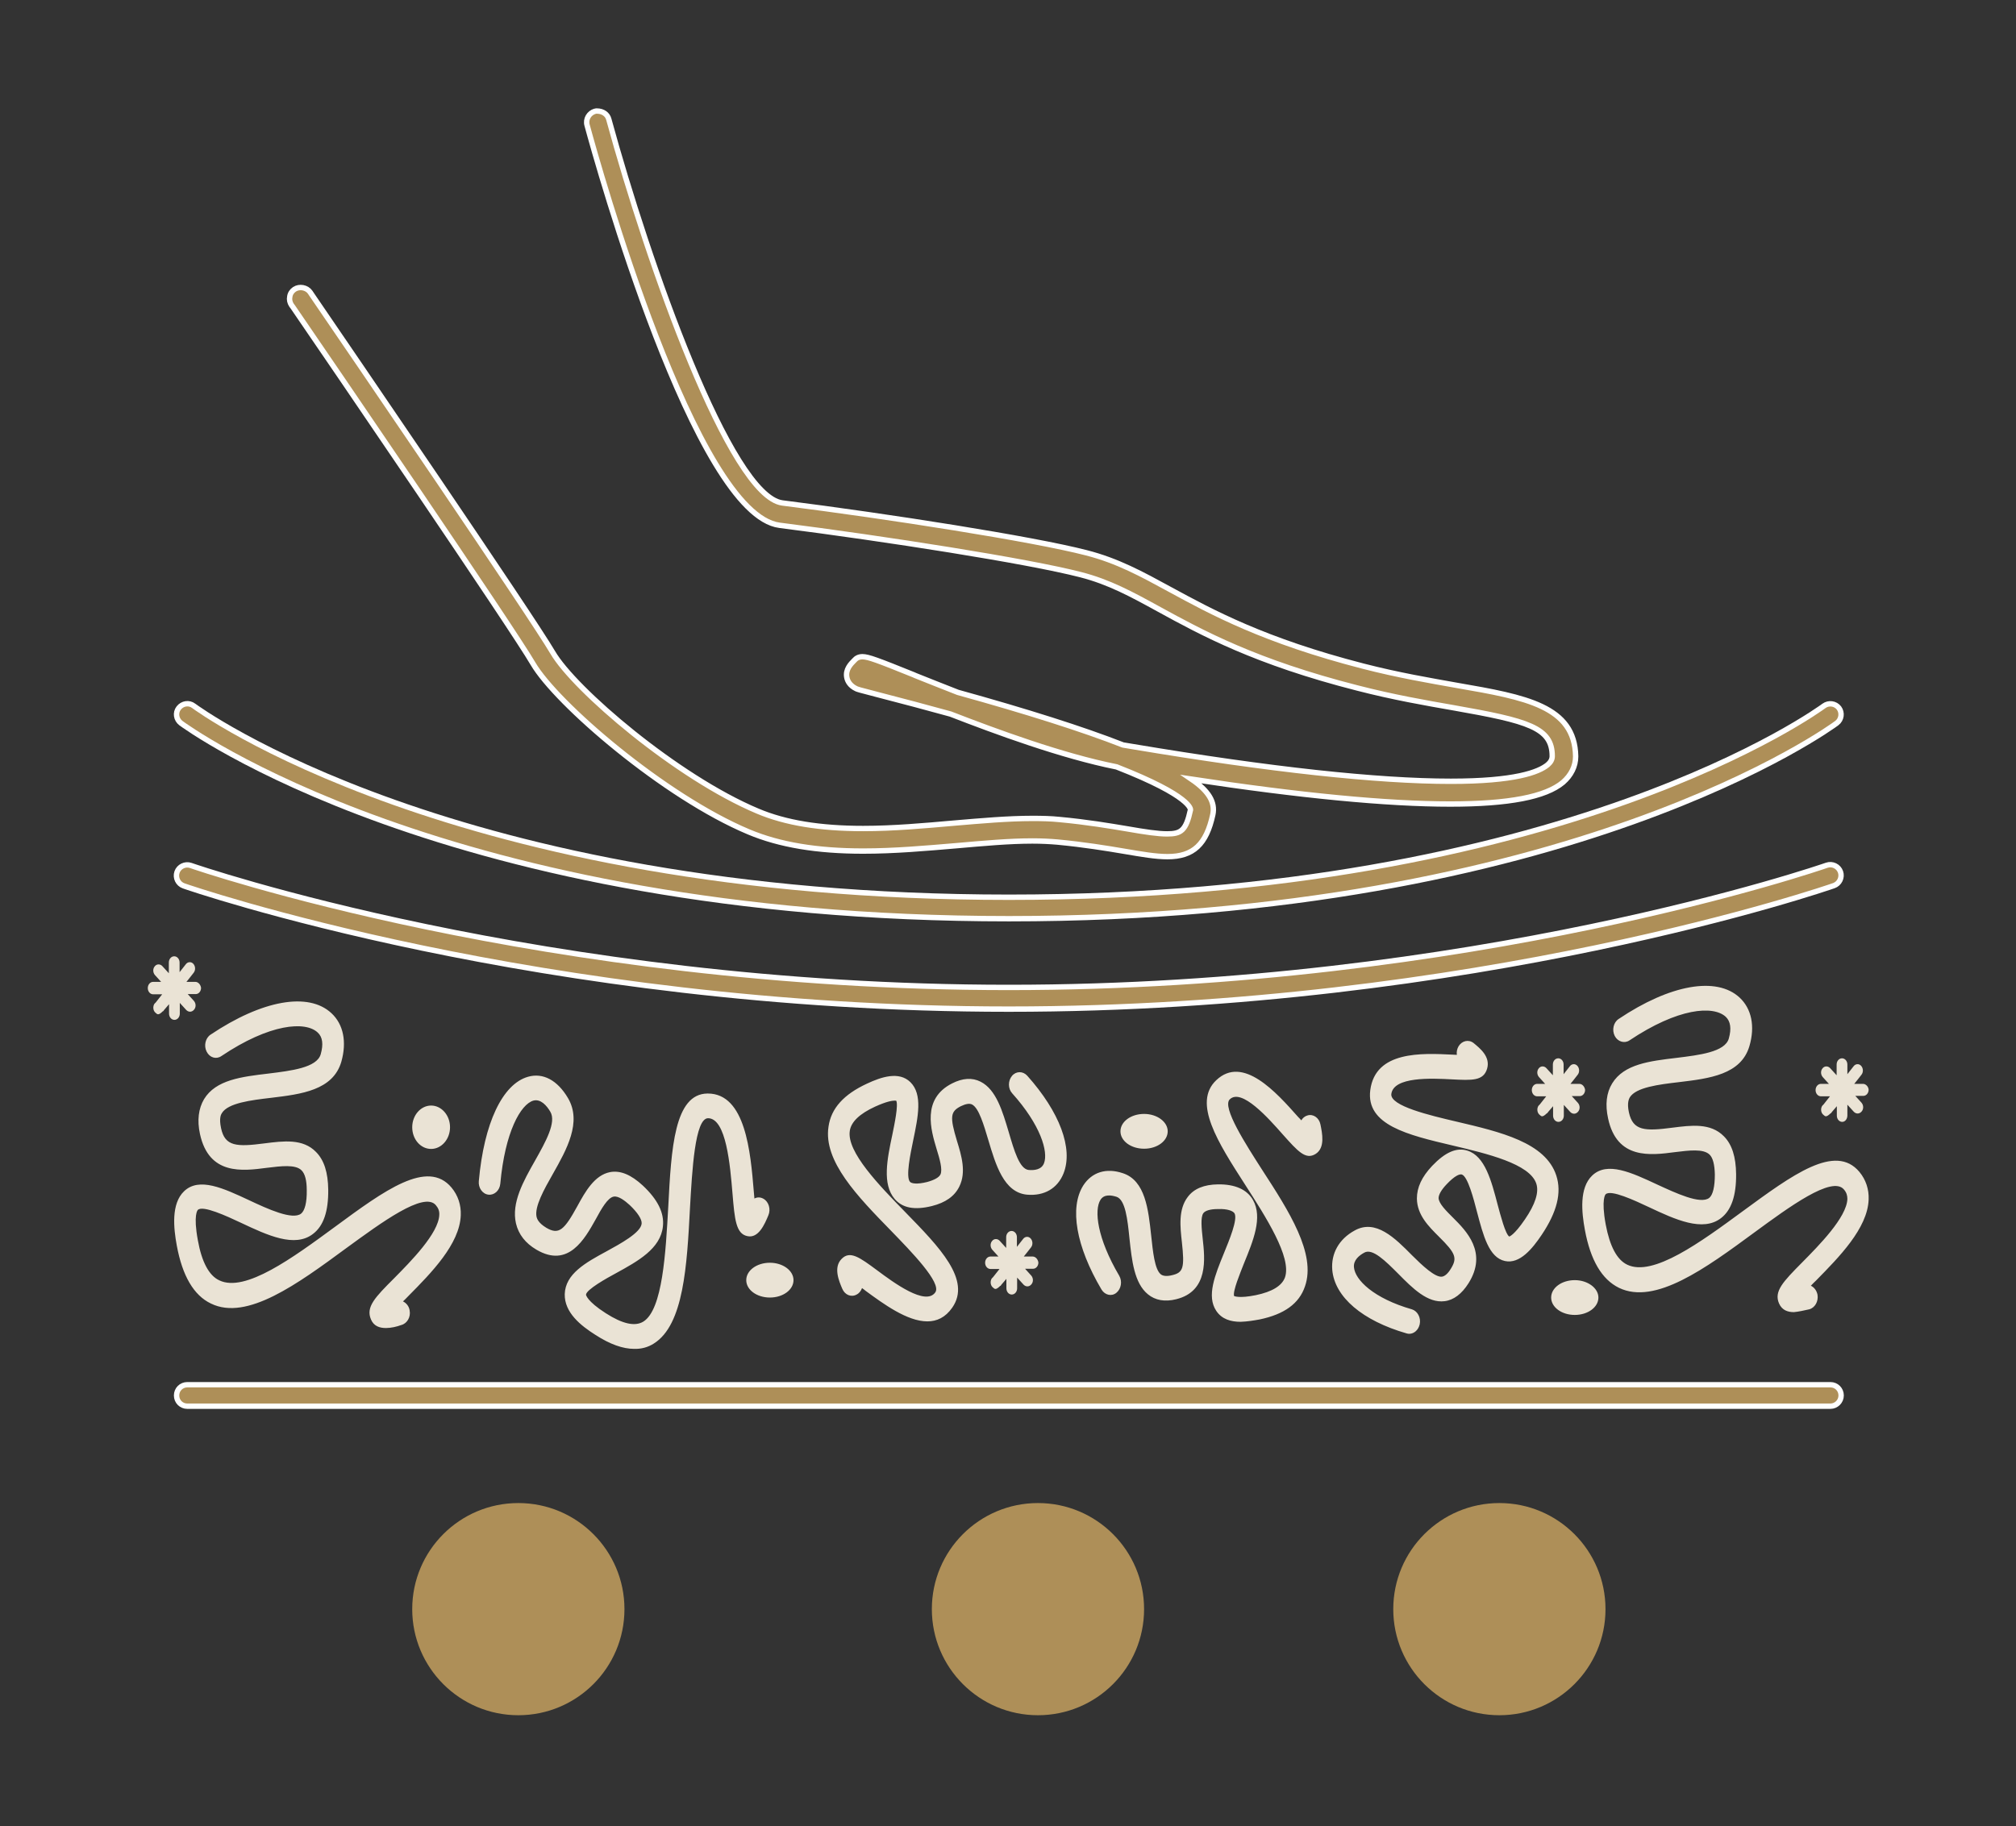
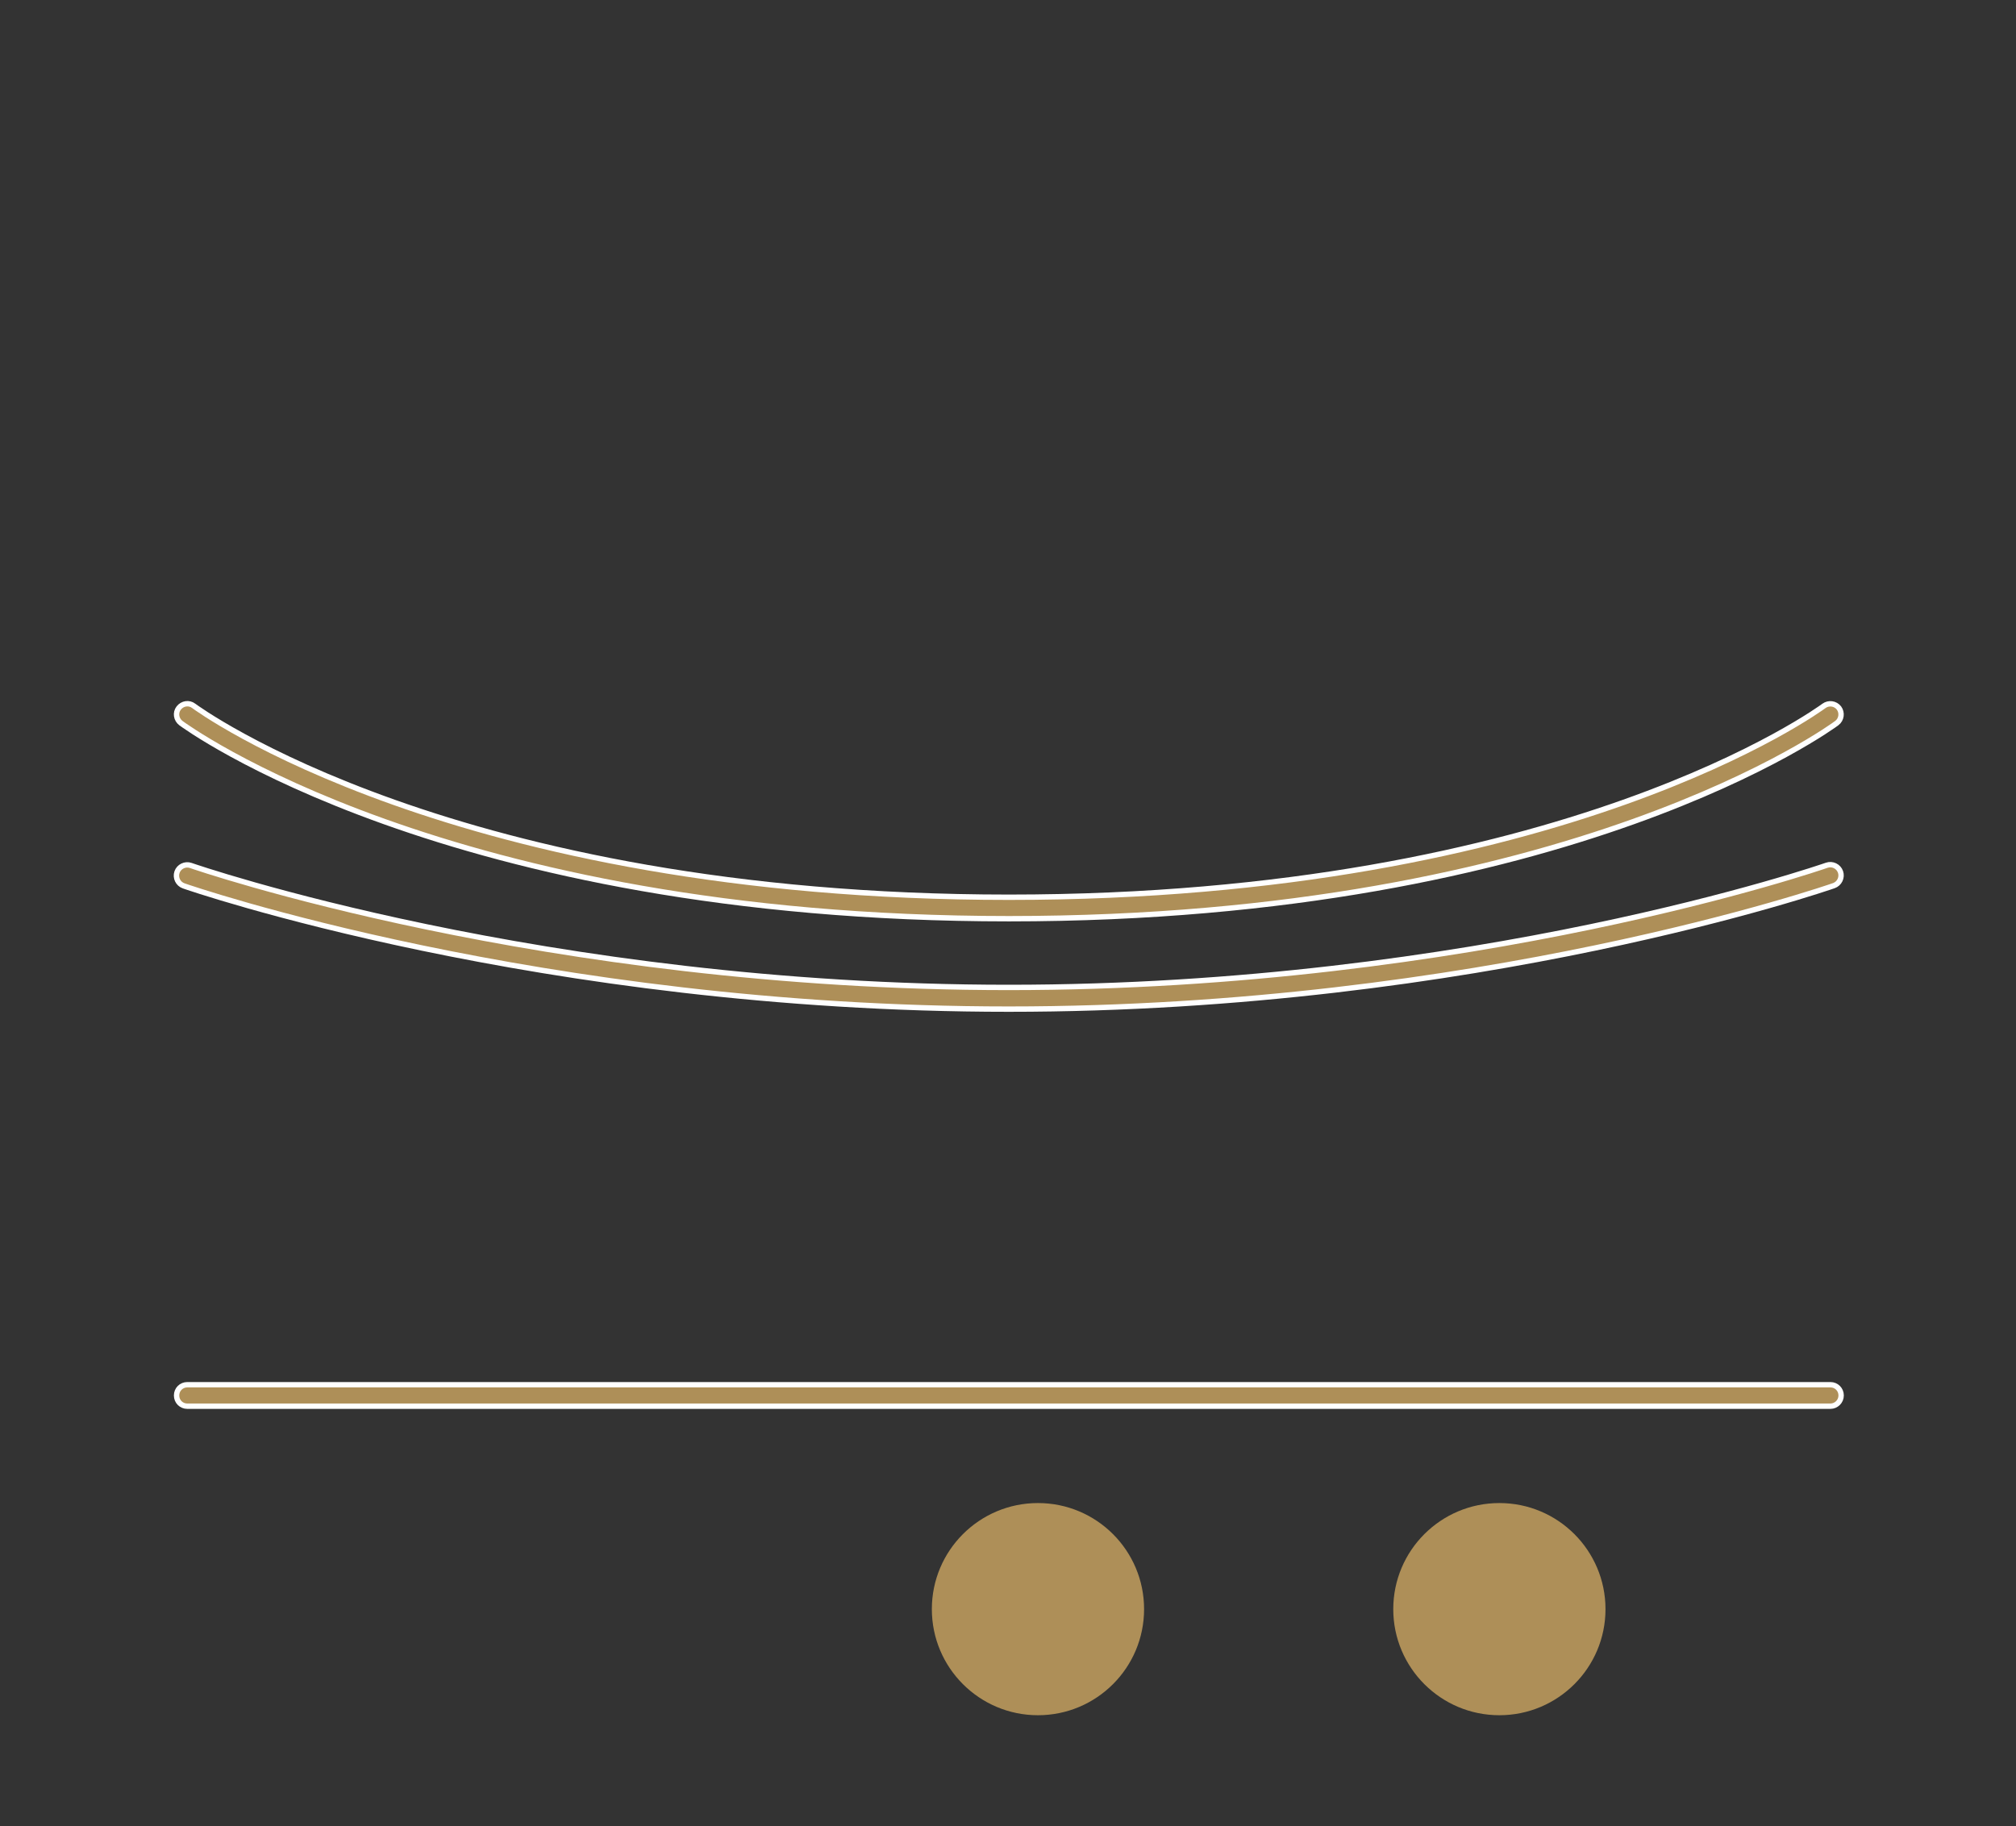
<svg xmlns="http://www.w3.org/2000/svg" viewBox="0 0 93.85 85.04">
  <rect x="0" y="0" width="93.85" height="85.04" fill="#333333" stroke="none" />
  <switch>
    <g>
      <g fill="#ae8f58">
        <path d="m85.21 65.48h-76.49c-.28 0-.5-.22-.5-.5s.22-.5.5-.5h76.49c.28 0 .5.22.5.5s-.23.5-.5.5z" stroke="#fff" stroke-miterlimit="10" stroke-width=".25" />
        <path d="m85.37 41.24c.26-.09.4-.38.31-.64s-.38-.4-.64-.31c-.16.06-16.45 5.69-38.08 5.69s-37.92-5.62-38.08-5.68c-.26-.09-.55.05-.64.31s.05.55.31.64c.16.06 16.6 5.74 38.41 5.74s38.25-5.69 38.41-5.75z" stroke="#fff" stroke-miterlimit="10" stroke-width=".25" />
        <path d="m85.51 33.67c.22-.17.26-.48.1-.7-.17-.22-.48-.26-.7-.1-.12.09-12.07 8.91-37.94 8.91s-37.83-8.82-37.95-8.91c-.22-.17-.53-.12-.7.1s-.12.53.1.7c.12.09 12.31 9.11 38.55 9.11s38.42-9.02 38.54-9.11z" stroke="#fff" stroke-miterlimit="10" stroke-width=".25" />
-         <circle cx="24.13" cy="74.93" r="4.94" />
        <circle cx="48.32" cy="74.93" r="4.94" />
        <circle cx="69.8" cy="74.93" r="4.94" />
-         <path d="m67.85 31.92c-1.29-.23-2.76-.48-4.39-.9-4.62-1.19-7.04-2.51-8.99-3.57-1.32-.72-2.45-1.34-3.9-1.71-2.52-.65-9.18-1.69-14.15-2.32-2.42-.32-6.24-11.13-8.08-17.87-.06-.23-.28-.38-.55-.38-.02 0-.07 0-.09.01-.28.08-.45.37-.37.65.5 1.85 5.05 18.13 8.96 18.63 4.94.63 11.54 1.66 14.02 2.3 1.32.34 2.35.9 3.66 1.62 1.99 1.09 4.48 2.45 9.23 3.66 1.67.43 3.16.69 4.48.92 3.46.61 4.58.92 4.58 2.25 0 .15-.07.28-.21.4-.42.35-1.54.77-4.51.77-3.42 0-8.4-.54-14.78-1.61-.17-.03-.35-.06-.48-.08-1.89-.74-4.48-1.56-7.69-2.45-.72-.28-1.39-.55-1.97-.78l-.09-.04c-1.66-.67-2.11-.84-2.38-.84-.19 0-.3.08-.38.17-.16.16-.42.42-.35.79.03.16.13.38.44.53.07.03.12.05.9.25 1.28.33 2.44.64 3.49.93 2.09.81 5.17 1.95 7.73 2.46 3.53 1.38 3.44 1.99 3.44 2-.21.97-.44 1.12-1.09 1.12-.43 0-1.03-.09-1.83-.23-.84-.14-1.89-.32-3.19-.44-.38-.04-.79-.05-1.25-.05-1.13 0-2.37.11-3.67.22-1.37.12-2.79.25-4.21.25-2 0-3.61-.26-4.91-.81-3.76-1.58-8.53-5.66-9.54-7.39-1-1.71-9.53-14.19-11.23-16.68l-.06-.09c-.16-.23-.5-.29-.73-.14-.12.08-.2.2-.22.34-.03.14 0 .28.08.4l.06.08c1.7 2.48 10.22 14.96 11.18 16.61 1.08 1.85 6.11 6.19 10.05 7.84 1.43.6 3.17.89 5.32.89 1.46 0 2.92-.13 4.34-.25 1.26-.11 2.46-.22 3.54-.22.43 0 .81.02 1.16.05 1.26.12 2.29.29 3.12.43.82.14 1.46.25 2.01.25 1.2 0 1.81-.57 2.11-1.96.12-.57-.19-1.1-1-1.65 5.06.77 9.11 1.16 12.05 1.16 2.72 0 4.44-.33 5.25-1.01.38-.33.59-.75.59-1.21-.04-2.34-2.33-2.75-5.5-3.3z" stroke="#fff" stroke-miterlimit="10" stroke-width=".25" />
      </g>
-       <path d="m17.96 61.84c-.29 0-.56-.09-.69-.4-.25-.58.19-1.03 1.08-1.92.77-.78 2.07-2.09 2.1-2.95.01-.17-.04-.31-.16-.45-.55-.66-2.55.82-4.17 2-2.27 1.67-4.63 3.4-6.3 2.58-.8-.38-1.33-1.29-1.59-2.7-.15-.81-.27-1.95.34-2.53.7-.67 1.83-.14 3.03.42.85.4 2.02.94 2.42.62.17-.14.27-.52.26-1.09 0-.45-.08-.76-.24-.92-.28-.29-.96-.2-1.62-.12-1.14.15-2.69.35-3.11-1.57-.14-.64-.07-1.19.19-1.63.55-.9 1.74-1.04 3-1.19 1.05-.13 2.25-.27 2.43-.9.13-.46.09-.8-.14-1.01-.57-.54-2.23-.42-4.49 1.1-.24.16-.54.07-.68-.21-.14-.27-.06-.63.18-.79 2.4-1.61 4.56-2 5.63-1 .56.52.72 1.34.46 2.26-.39 1.33-1.86 1.51-3.27 1.68-.94.11-2 .24-2.29.71-.04.06-.14.23-.04.7.18.86.73.88 2.03.71.87-.11 1.78-.23 2.39.4.38.38.56.96.57 1.76.01 1.01-.22 1.68-.7 2.05-.85.67-2.13.07-3.36-.51-.66-.31-1.78-.83-2.01-.6-.01.01-.22.22 0 1.41.18 1.01.52 1.65 1 1.87 1.2.58 3.42-1.05 5.38-2.49 2.31-1.7 4.31-3.17 5.43-1.83.3.36.45.81.43 1.29-.05 1.34-1.37 2.68-2.44 3.76-.08.08-.16.17-.25.25.15.07.28.22.31.42.06.31-.12.61-.39.68-.22.08-.48.14-.72.14zm66.26-.87c.27-.07.44-.37.39-.68-.04-.2-.16-.35-.31-.42.08-.09.17-.17.25-.25 1.06-1.08 2.39-2.42 2.44-3.76.02-.48-.13-.93-.43-1.29-1.12-1.34-3.11.13-5.43 1.83-1.96 1.44-4.18 3.07-5.38 2.49-.48-.23-.81-.86-1-1.87-.22-1.19-.01-1.41 0-1.41.24-.23 1.35.29 2.01.6 1.23.58 2.51 1.17 3.36.51.48-.37.71-1.05.7-2.05-.01-.8-.19-1.38-.57-1.76-.62-.63-1.52-.51-2.39-.4-1.29.17-1.84.15-2.03-.71-.1-.46.01-.64.04-.7.29-.47 1.35-.6 2.29-.71 1.42-.17 2.89-.35 3.28-1.68.27-.92.1-1.74-.46-2.26-1.07-.99-3.23-.61-5.63 1-.24.16-.32.51-.18.79.14.27.45.36.68.21 2.27-1.52 3.91-1.64 4.49-1.1.22.21.27.55.14 1.01-.18.63-1.38.77-2.43.9-1.26.15-2.45.29-3 1.19-.27.44-.33.99-.19 1.63.41 1.92 1.97 1.72 3.11 1.57.66-.08 1.33-.17 1.62.12.15.15.23.46.24.92 0 .57-.09.95-.26 1.09-.41.32-1.57-.23-2.42-.62-1.2-.56-2.33-1.09-3.03-.42-.61.58-.49 1.72-.34 2.53.26 1.41.79 2.31 1.59 2.7 1.68.81 4.03-.91 6.3-2.58 1.61-1.18 3.62-2.66 4.17-2 .12.14.16.28.16.44-.03.86-1.33 2.17-2.1 2.95-.89.9-1.33 1.35-1.08 1.92.14.31.4.4.69.4.22-.02.49-.08.71-.13zm-53.78 1.59c1.39-.87 1.54-3.63 1.68-6.3.1-1.76.23-4.18.84-4.19.85 0 1.03 2.2 1.14 3.51.1 1.2.16 1.87.69 1.98.52.12.81-.56.98-.97.12-.28.02-.63-.23-.77-.14-.08-.29-.08-.42-.01-.01-.11-.02-.23-.03-.34-.15-1.81-.38-4.55-2.14-4.55h-.01c-1.55.01-1.69 2.56-1.83 5.26-.12 2.14-.26 4.8-1.16 5.36-.39.24-.97.11-1.75-.39-.89-.57-.92-.86-.92-.86.01-.24.98-.78 1.39-1 1.02-.56 2.08-1.14 2.19-2.18.07-.63-.24-1.25-.93-1.9-.55-.51-1.05-.72-1.53-.63-.72.14-1.15.9-1.52 1.58-.61 1.11-.86 1.36-1.45 1.01-.38-.23-.43-.43-.45-.5-.11-.47.35-1.29.76-2.01.64-1.13 1.36-2.41.7-3.53-.49-.83-1.16-1.19-1.86-.99-1.19.34-2.05 2.16-2.29 4.86-.03.31.17.6.45.63.27.03.52-.19.55-.51.22-2.42.95-3.7 1.54-3.87.34-.09.62.23.79.52.29.49-.22 1.4-.71 2.27-.55.97-1.11 1.97-.89 2.93.12.51.44.92.95 1.22 1.49.88 2.25-.5 2.76-1.41.27-.5.56-1.01.84-1.06.22-.04.52.19.74.39.37.35.58.67.56.87-.04.42-1 .94-1.62 1.28-1 .54-1.93 1.06-1.96 2-.02.86.75 1.47 1.43 1.9.68.44 1.28.65 1.8.65.33.01.64-.07.92-.25zm13.89-1.67c.9-1.29-.6-2.82-2.18-4.44-1.22-1.25-2.74-2.81-2.59-3.79.06-.42.46-.8 1.18-1.13.53-.24.79-.28.91-.28.05 0 .08.01.07 0 .11.2-.08 1.1-.18 1.59-.24 1.13-.48 2.3.11 2.99.36.42.92.53 1.73.33.64-.16 1.06-.46 1.28-.91.33-.67.1-1.44-.11-2.12-.34-1.13-.31-1.37.18-1.62.23-.11.4-.14.52-.08.32.16.55.96.76 1.66.34 1.14.72 2.44 1.8 2.54.8.07 1.42-.29 1.7-.99.46-1.16-.18-2.86-1.69-4.55-.2-.22-.52-.22-.71.01s-.19.59.01.81c1.32 1.47 1.69 2.72 1.48 3.26-.12.3-.45.33-.71.31-.43-.04-.68-.91-.93-1.76-.29-.97-.58-1.98-1.31-2.35-.39-.2-.84-.17-1.33.08-1.42.72-.98 2.18-.72 3.05.14.45.29.96.18 1.19-.07.14-.29.26-.62.35-.48.12-.73.07-.8-.01-.2-.24.02-1.29.15-1.92.23-1.11.45-2.15-.13-2.72-.53-.52-1.36-.24-2.02.07-1.08.5-1.67 1.15-1.79 2-.25 1.61 1.36 3.26 2.91 4.85.94.97 2.37 2.43 2.06 2.87-.45.64-1.92-.44-2.71-1.03-.81-.6-1.26-.93-1.65-.53-.39.39-.13 1.02.03 1.39.12.29.42.41.67.27.12-.06.2-.17.25-.3.06.04.12.09.17.13.82.6 1.93 1.42 2.87 1.42.44 0 .84-.18 1.16-.64zm21.76.78c.07-.31-.1-.62-.36-.7-1.78-.51-2.65-1.37-2.7-1.96-.03-.33.24-.55.48-.68.38-.22.99.39 1.58.98.67.68 1.37 1.38 2.16 1.28.42-.05.8-.34 1.11-.83.91-1.44-.11-2.45-.71-3.05-.31-.31-.67-.66-.68-.92 0-.16.13-.39.38-.65.36-.38.59-.48.7-.45.28.09.55 1.13.71 1.75.29 1.09.55 2.12 1.3 2.28.69.15 1.28-.58 1.71-1.22.71-1.06.94-1.96.68-2.76-.5-1.54-2.6-2.03-4.64-2.51-1.24-.29-3.11-.73-3.04-1.29.11-.81 1.86-.73 2.8-.68.96.05 1.49.08 1.66-.5.16-.56-.34-.95-.63-1.19-.23-.18-.54-.11-.7.15-.07.12-.1.26-.08.4-.07 0-.14-.01-.2-.01-1.44-.07-3.59-.18-3.83 1.65-.21 1.63 1.75 2.09 3.83 2.58 1.6.38 3.6.85 3.9 1.78.13.4-.05.96-.53 1.66-.51.75-.73.8-.73.8-.18-.11-.41-1-.54-1.48-.29-1.11-.59-2.27-1.41-2.52-.5-.16-1.03.07-1.64.71-.48.51-.71 1-.71 1.52.01.77.55 1.3 1.02 1.77.79.78.87 1 .56 1.5-.14.23-.28.35-.42.37-.32.03-.9-.51-1.39-1-.79-.8-1.69-1.7-2.67-1.15-.73.4-1.1 1.07-1.04 1.83.11 1.27 1.41 2.37 3.46 2.96.04.01.08.02.12.02.23 0 .43-.18.49-.44zm-7.45-.23c1.15-.24 1.84-.74 2.11-1.54.53-1.52-.75-3.51-1.99-5.42-.75-1.17-1.89-2.93-1.51-3.29.55-.53 1.8.88 2.47 1.64.69.77 1.06 1.2 1.53.9.45-.29.3-.97.22-1.37-.06-.31-.34-.5-.6-.42-.12.03-.23.12-.29.23-.05-.06-.1-.11-.15-.16-1.02-1.15-2.57-2.89-3.81-1.71-1.11 1.05.08 2.9 1.34 4.86.97 1.51 2.18 3.39 1.86 4.32-.14.39-.59.67-1.36.83-.79.16-1 .04-1.01.04-.07-.22.28-1.06.46-1.52.43-1.05.88-2.14.42-2.95-.28-.5-.85-.74-1.63-.73-.65.01-1.12.2-1.41.59-.44.58-.35 1.39-.27 2.1.13 1.19.07 1.42-.46 1.54-.24.06-.42.04-.52-.04-.29-.23-.37-1.07-.45-1.81-.13-1.2-.27-2.56-1.32-2.9-.77-.26-1.44-.05-1.84.57-.65 1.03-.34 2.84.85 4.85.16.26.47.33.69.15s.29-.53.13-.8c-1.03-1.75-1.17-3.05-.87-3.53.17-.27.5-.22.75-.14.41.14.51 1.05.6 1.94.11 1.02.22 2.08.86 2.6.34.28.79.36 1.31.23 1.52-.37 1.34-1.9 1.24-2.81-.05-.47-.11-1.01.03-1.2.09-.12.33-.19.67-.19.48-.02.72.1.78.2.16.28-.25 1.26-.49 1.85-.42 1.03-.82 2-.36 2.69.26.39.68.51 1.13.51.32-.01.61-.06.89-.11zm-38.57-9.96c-.48 0-.88.45-.88 1.01s.39 1.01.88 1.01c.48 0 .88-.45.88-1.01s-.4-1.01-.88-1.01zm15.77 7.32c-.61 0-1.1.36-1.1.81s.49.81 1.1.81 1.1-.36 1.1-.81-.5-.81-1.1-.81zm17.42-6.93c-.61 0-1.1.36-1.1.81s.49.81 1.1.81 1.1-.36 1.1-.81c0-.44-.49-.81-1.1-.81zm20.05 7.74c-.61 0-1.1.36-1.1.81s.49.81 1.1.81 1.1-.36 1.1-.81c0-.44-.5-.81-1.1-.81zm.21-9.14h-.41c.11-.13.22-.28.34-.43.09-.12.08-.3-.02-.41s-.26-.1-.35.02c-.09.11-.19.24-.29.37v-.45c0-.16-.11-.29-.25-.29s-.25.13-.25.29v.5l-.3-.33c-.1-.11-.26-.11-.35 0-.1.11-.1.29 0 .41l.29.32h-.37c-.14 0-.25.13-.25.29s.11.29.25.29h.42c-.14.18-.25.32-.3.38-.02.02-.04.04-.06.06-.08.12-.07.31.04.41.05.04.08.08.13.08s.12-.04.23-.15l.01.01c.01-.02.02-.03.03-.05.06-.07.14-.16.24-.28v.44c0 .16.11.29.25.29s.25-.13.25-.29v-.5l.3.33c.05.05.11.08.18.08.06 0 .13-.03.18-.09.1-.11.1-.29 0-.41l-.29-.32h.37c.14 0 .25-.13.25-.29-.02-.15-.13-.28-.27-.28zm-25.45 8.04h-.41c.11-.13.22-.28.34-.43.09-.12.08-.3-.02-.41s-.26-.1-.35.02c-.09.11-.19.24-.29.37v-.45c0-.16-.11-.29-.25-.29s-.25.13-.25.29v.5l-.3-.33c-.1-.11-.26-.11-.35 0-.1.11-.1.29 0 .41l.29.32h-.37c-.14 0-.25.13-.25.29s.11.29.25.29h.42c-.14.18-.25.32-.3.38-.02.02-.04.04-.06.06-.08.12-.07.31.04.41.05.04.08.08.13.08s.12-.04.23-.15l.01.01c.01-.02.02-.03.03-.05.06-.07.14-.16.24-.28v.44c0 .16.11.29.25.29s.25-.13.25-.29v-.5l.3.33c.05.05.11.08.18.08.06 0 .13-.03.18-.09.1-.11.1-.29 0-.41l-.29-.32h.37c.14 0 .25-.13.25-.29-.02-.15-.13-.28-.27-.28zm-38.98-12.79h-.41c.11-.13.22-.28.34-.43.09-.12.08-.3-.02-.41s-.26-.1-.35.02c-.09.11-.19.24-.29.37v-.45c0-.16-.11-.29-.25-.29s-.25.13-.25.29v.5l-.3-.33c-.1-.11-.26-.11-.35 0-.1.11-.1.29 0 .41l.29.32h-.37c-.14 0-.25.13-.25.29s.11.29.25.29h.42c-.14.18-.25.32-.3.38-.02.02-.04.04-.06.06-.08.12-.07.31.04.41.05.04.08.08.13.08s.12-.04.23-.15l.01.01c.01-.02.02-.03.03-.05.06-.07.14-.16.24-.28v.44c0 .16.11.29.25.29s.25-.13.25-.29v-.5l.3.33c.05.05.11.08.18.08.06 0 .13-.03.18-.09.1-.11.1-.29 0-.41l-.29-.32h.37c.14 0 .25-.13.25-.29-.02-.15-.13-.28-.27-.28zm77.64 4.75h-.41c.11-.13.22-.28.34-.43.09-.12.08-.3-.02-.41s-.26-.1-.35.02c-.09.11-.19.24-.29.37v-.45c0-.16-.11-.29-.25-.29s-.25.13-.25.29v.5l-.3-.33c-.1-.11-.26-.11-.35 0-.1.11-.1.29 0 .41l.29.32h-.37c-.14 0-.25.13-.25.29s.11.29.25.29h.42c-.14.18-.25.32-.3.38-.02.02-.04.04-.06.06-.08.12-.07.31.04.41.05.04.08.08.13.08s.12-.04.23-.15l.01.01c.01-.02.02-.03.03-.05.06-.07.14-.16.24-.28v.44c0 .16.11.29.25.29s.24-.14.24-.3v-.5l.3.33c.05.05.11.08.18.08.06 0 .13-.03.18-.09.1-.11.1-.29 0-.41l-.29-.32h.37c.14 0 .25-.13.25-.29-.01-.14-.13-.27-.26-.27z" fill="#eae3d5" />
    </g>
  </switch>
</svg>